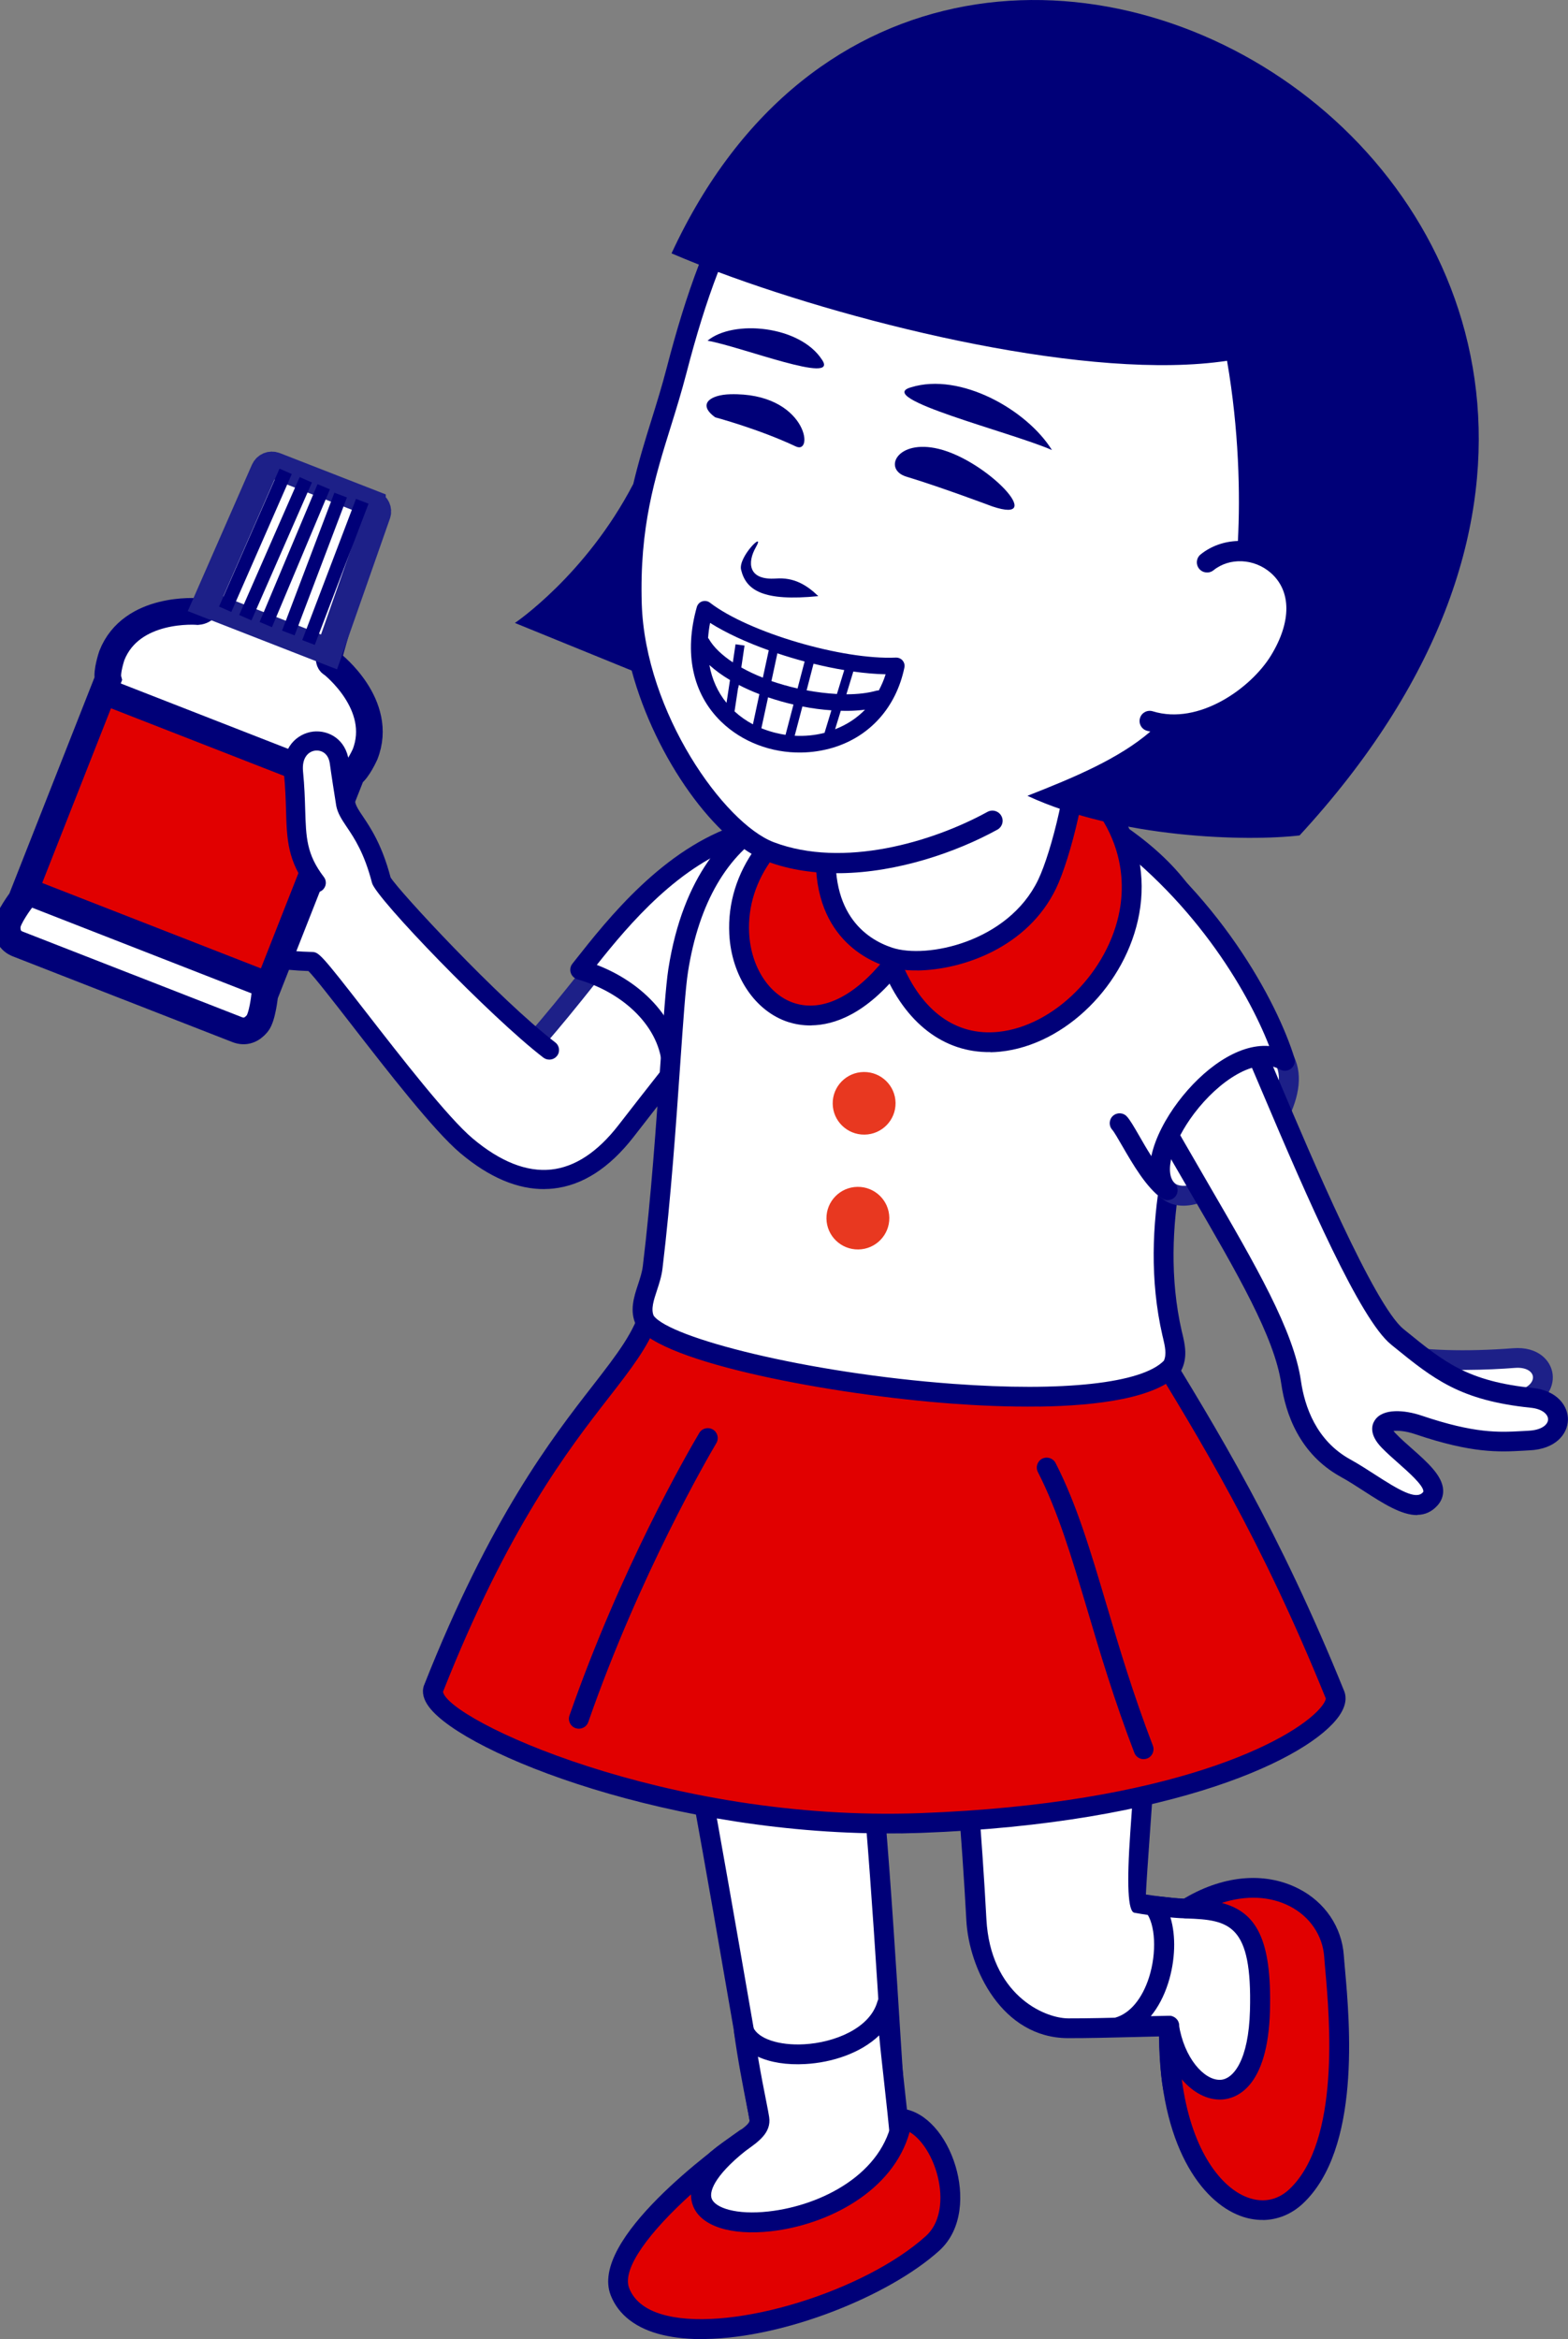
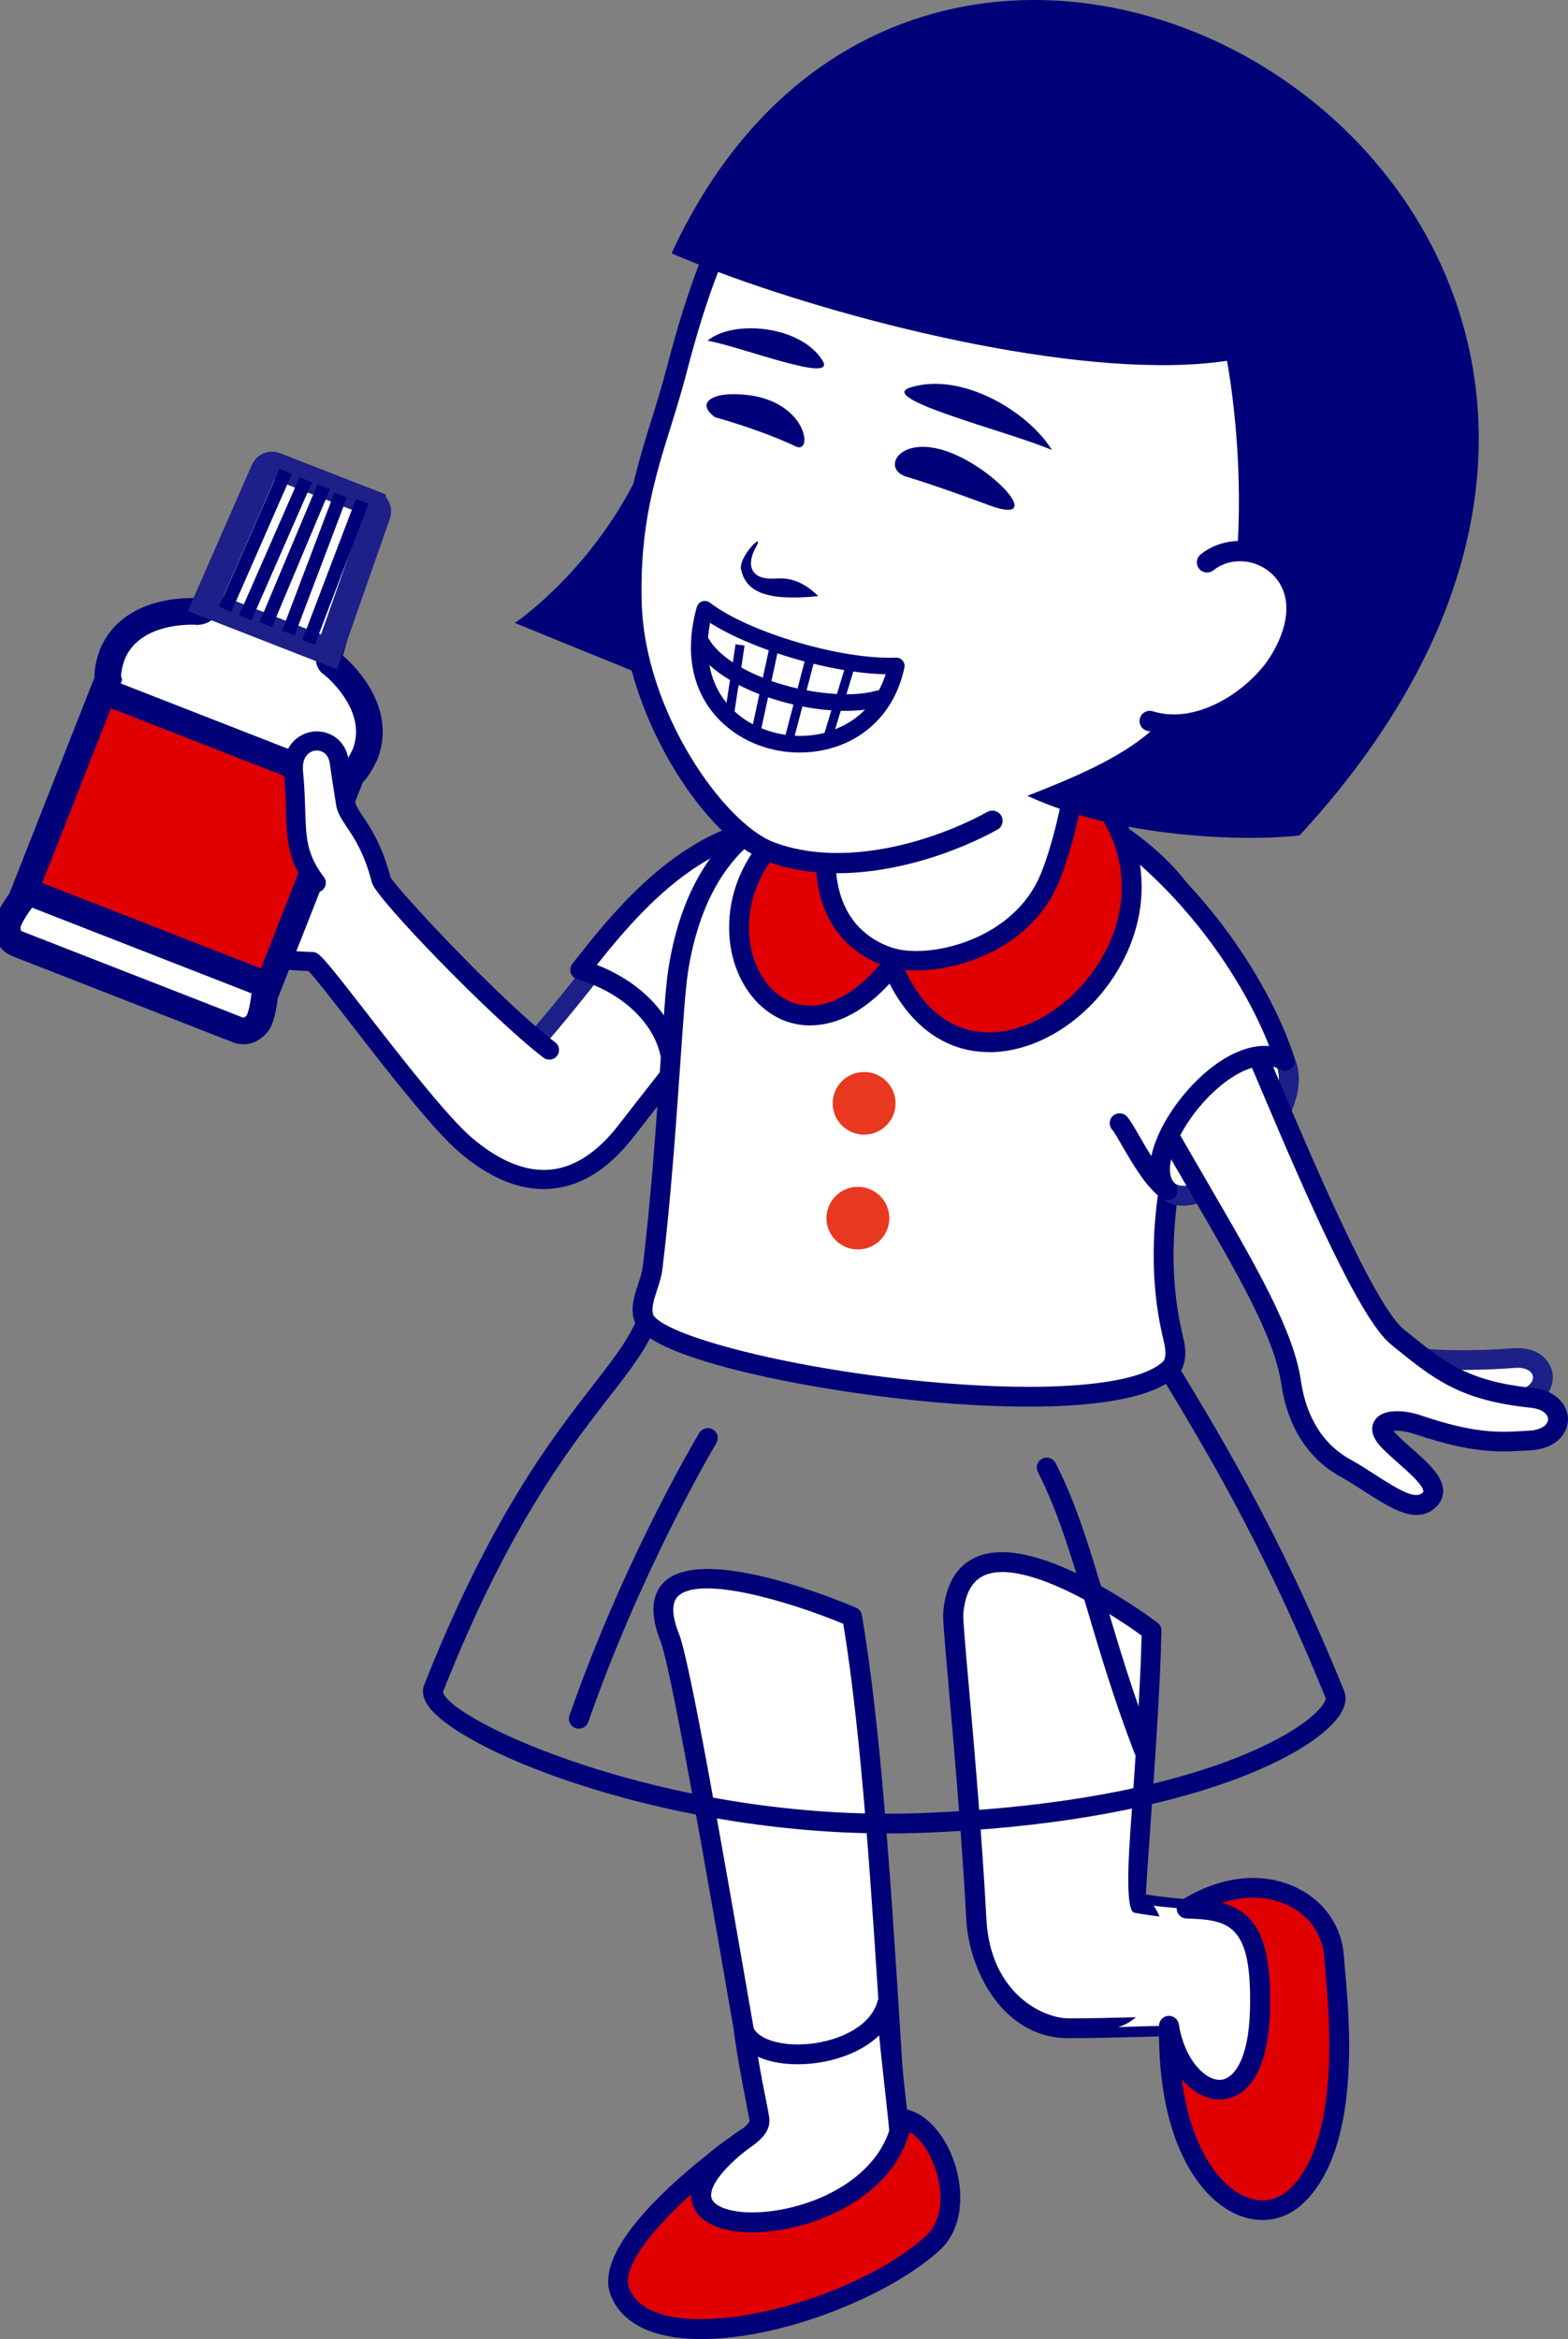
<svg xmlns="http://www.w3.org/2000/svg" width="110" height="164" viewBox="0 0 110 164" fill="none">
  <rect x="0" y="0" width="110" height="164" fill="#808080" stroke="none" />
  <g clip-path="url(#clip0_8605_11)">
    <path d="M22.181 61.897C20.325 59.458 20.951 57.831 20.589 54.162C20.325 51.498 23.493 51.224 23.806 53.442C23.919 54.253 24.162 55.784 24.254 56.353C24.47 57.465 25.851 58.207 26.763 61.741C26.925 62.364 34.449 70.475 38.539 73.618L37.676 72.844C39.846 70.389 43.024 66.243 43.024 66.243L49.231 72.613C49.231 72.613 48.319 73.634 43.92 79.301C39.522 84.968 35.015 82.255 32.732 80.338C29.689 77.775 22.386 67.43 21.868 67.419C18.123 67.322 17.222 66.597 15.802 64.873L20.778 59.544L22.187 61.897H22.181Z" fill="white" />
    <path d="M38.237 83.367C36.31 83.394 34.319 82.551 32.295 80.848C30.449 79.296 27.227 75.149 24.642 71.818C23.439 70.271 22.09 68.531 21.636 68.08C17.848 67.956 16.779 67.124 15.273 65.292C15.036 65.007 15.079 64.583 15.37 64.346C15.656 64.11 16.083 64.153 16.32 64.443C17.572 65.974 18.279 66.651 21.879 66.742C22.37 66.753 22.505 66.876 25.706 70.996C28.118 74.101 31.426 78.361 33.164 79.822C35.096 81.444 36.947 82.18 38.669 81.997C40.331 81.82 41.918 80.778 43.386 78.887C47.746 73.269 48.686 72.205 48.723 72.167C48.972 71.894 49.398 71.867 49.673 72.114C49.954 72.361 49.975 72.785 49.727 73.059C49.716 73.07 48.75 74.166 44.449 79.709C42.749 81.895 40.855 83.115 38.809 83.33C38.62 83.351 38.426 83.362 38.232 83.362L38.237 83.367Z" fill="#000078" />
    <path d="M23.293 46.545C23.293 46.545 26.979 49.408 25.608 52.889C25.608 52.889 25.112 53.99 24.675 54.275L18.571 69.766C18.571 69.766 18.414 71.324 18.042 71.764C17.675 72.205 17.205 72.409 16.639 72.189C16.142 71.996 10.427 69.766 9.083 69.24C8.905 69.17 8.802 69.132 8.802 69.132C7.459 68.606 1.743 66.377 1.247 66.183C0.685 65.963 0.475 65.496 0.507 64.921C0.54 64.352 1.484 63.1 1.484 63.1L7.588 47.608C7.459 47.103 7.847 45.959 7.847 45.959C9.218 42.479 13.876 42.876 13.876 42.876C14.415 42.828 14.512 42.414 14.512 42.414C14.815 41.818 15.624 40.255 15.624 40.255L16.353 39.889L18.425 35.13L19.164 34.577L19.299 34.239L19.353 33.61L22.397 34.797L22.564 34.862L25.608 36.049L25.22 36.543L25.085 36.881L25.247 37.789L23.514 42.683L23.8 43.44C23.8 43.44 23.331 45.132 23.142 45.771C23.142 45.771 22.953 46.411 23.293 46.545Z" fill="white" />
    <path d="M24.358 55.125L7.285 48.462L1.775 62.45L18.848 69.112L24.358 55.125Z" fill="#E10000" />
    <path d="M18.846 69.111L1.77 62.445" stroke="#000078" stroke-width="1.87" stroke-miterlimit="10" />
    <path d="M7.28 48.457L24.356 55.123" stroke="#000078" stroke-width="1.87" stroke-miterlimit="10" />
    <path d="M23.293 46.545C23.293 46.545 26.979 49.408 25.608 52.889C25.608 52.889 25.112 53.99 24.675 54.275L18.571 69.766C18.571 69.766 18.414 71.324 18.042 71.764C17.675 72.205 17.205 72.409 16.639 72.189C16.142 71.996 10.427 69.766 9.083 69.24C8.905 69.17 8.802 69.132 8.802 69.132C7.459 68.606 1.743 66.377 1.247 66.183C0.685 65.963 0.475 65.496 0.507 64.921C0.54 64.352 1.484 63.1 1.484 63.1L7.588 47.608C7.459 47.103 7.847 45.959 7.847 45.959C9.218 42.479 13.876 42.876 13.876 42.876C14.415 42.828 14.512 42.414 14.512 42.414C14.815 41.818 15.624 40.255 15.624 40.255L16.353 39.889L18.425 35.13L19.164 34.577L19.299 34.239L19.353 33.61L22.397 34.797L22.564 34.862L25.608 36.049L25.22 36.543L25.085 36.881L25.247 37.789L23.514 42.683L23.8 43.44C23.8 43.44 23.331 45.132 23.142 45.771C23.142 45.771 22.953 46.411 23.293 46.545Z" stroke="#000078" stroke-width="1.87" stroke-miterlimit="10" />
    <path d="M37.67 72.844C39.84 70.389 43.019 66.242 43.019 66.242L37.67 72.844Z" fill="white" />
    <path d="M37.676 73.516C37.514 73.516 37.352 73.462 37.223 73.349C36.942 73.102 36.915 72.678 37.163 72.404C39.29 69.997 42.452 65.877 42.485 65.834C42.711 65.539 43.132 65.485 43.429 65.705C43.726 65.931 43.78 66.35 43.559 66.645C43.526 66.688 40.337 70.841 38.178 73.285C38.048 73.435 37.865 73.51 37.681 73.51L37.676 73.516Z" fill="#1D2088" />
    <path d="M52.048 58.448C46.818 60.13 43.003 65.082 40.704 67.994C44.298 69.041 47.234 71.877 47.142 75.17" fill="white" />
    <path d="M47.153 75.863C47.153 75.863 47.131 75.863 47.126 75.863C46.743 75.852 46.435 75.535 46.446 75.148C46.521 72.366 44.082 69.696 40.509 68.66C40.288 68.595 40.11 68.423 40.04 68.203C39.97 67.983 40.013 67.741 40.158 67.564L40.331 67.344C42.652 64.405 46.532 59.49 51.837 57.788C52.204 57.669 52.598 57.868 52.717 58.233C52.836 58.599 52.636 58.991 52.269 59.109C47.676 60.581 44.125 64.808 41.869 67.65C45.518 69.052 47.935 72.044 47.844 75.186C47.833 75.562 47.531 75.858 47.158 75.863H47.153Z" fill="#000078" />
    <path d="M66.868 113.12C66.792 114.007 67.98 125.024 68.487 134.58C68.633 137.282 70.511 142.181 74.925 142.197C77.181 142.207 80.625 142.073 83.377 142.036C84.958 142.014 86.809 148.857 87.398 149.088C88.941 149.685 92.374 145.882 92.044 144.485L88.445 136.159C86.987 133.629 86.173 133.978 84.035 133.892C82.627 133.833 80.921 133.64 79.696 133.409C79.54 133.377 80.652 120.968 80.781 114.318C80.781 114.318 67.618 104.359 66.862 113.115L66.868 113.12Z" fill="white" />
    <path d="M87.786 149.851C87.565 149.851 87.349 149.819 87.144 149.738C86.669 149.556 86.437 149.013 85.698 147.171C85.19 145.903 84.003 142.927 83.355 142.734C82.244 142.75 80.986 142.782 79.745 142.814C77.948 142.857 76.253 142.9 74.92 142.895C70.3 142.879 67.969 138.044 67.791 134.617C67.488 128.95 66.938 122.655 66.571 118.492C66.269 115.016 66.134 113.469 66.166 113.061C66.339 111.084 67.111 109.774 68.471 109.172C70.263 108.382 72.977 108.936 76.528 110.816C79.076 112.164 81.116 113.7 81.202 113.765C81.38 113.899 81.483 114.109 81.477 114.329C81.402 118.293 80.981 124.186 80.673 128.494C80.544 130.282 80.425 131.996 80.387 132.823C81.531 133.006 82.913 133.151 84.057 133.194C84.321 133.205 84.57 133.21 84.796 133.21C86.621 133.237 87.635 133.366 89.044 135.804C89.055 135.826 89.071 135.853 89.082 135.874L92.681 144.2C92.698 144.238 92.708 144.275 92.719 144.313C93.037 145.645 91.44 147.611 90.29 148.605C89.605 149.196 88.677 149.824 87.786 149.835V149.851ZM83.237 141.348C83.28 141.348 83.323 141.348 83.372 141.348C84.759 141.332 85.708 143.437 86.998 146.66C87.268 147.332 87.592 148.148 87.775 148.465C88.051 148.465 88.617 148.24 89.384 147.579C90.695 146.446 91.402 145.097 91.375 144.694L87.824 136.481C86.761 134.65 86.297 134.639 84.786 134.617C84.548 134.617 84.289 134.612 84.014 134.596C82.611 134.537 80.867 134.343 79.578 134.102C79.128 134.016 79.034 132.12 79.297 128.413C79.594 124.25 79.993 118.594 80.09 114.673C77.683 112.911 71.763 109.258 69.054 110.451C68.185 110.837 67.699 111.729 67.575 113.185C67.553 113.512 67.748 115.768 67.98 118.374C68.347 122.547 68.897 128.859 69.199 134.548C69.48 139.79 73.188 141.498 74.942 141.509C76.253 141.514 77.937 141.471 79.723 141.429C80.921 141.396 82.136 141.369 83.247 141.353L83.237 141.348Z" fill="#000078" />
    <path d="M82.012 142.025C80.684 142.046 79.837 142.073 78.433 142.121C81.585 141.224 82.46 135.52 80.921 133.613C81.952 133.71 83.447 133.957 84.624 133.683C88.779 132.71 88.121 132.893 89.578 135.423L91.111 146.467C91.445 147.864 84.165 147.853 82.621 147.257C82.033 147.026 82.006 142.025 82.006 142.025H82.012Z" fill="white" />
-     <path d="M86.809 148.336C84.926 148.363 83.058 148.17 82.373 147.901C82.006 147.756 81.402 147.525 81.321 142.729C80.365 142.75 79.594 142.777 78.46 142.815C78.104 142.836 77.802 142.578 77.748 142.229C77.694 141.88 77.904 141.547 78.245 141.455C79.27 141.165 80.128 140.134 80.608 138.635C81.159 136.906 81.062 134.891 80.382 134.048C80.204 133.833 80.177 133.532 80.311 133.285C80.446 133.038 80.711 132.893 80.992 132.925C81.17 132.942 81.359 132.963 81.558 132.984C82.47 133.087 83.609 133.21 84.472 133.006C88.029 132.173 88.574 132.044 89.697 134.177C89.832 134.435 89.994 134.736 90.188 135.079C90.231 135.155 90.263 135.241 90.274 135.332L91.802 146.349C91.882 146.741 91.737 147.133 91.402 147.423C90.668 148.057 88.731 148.31 86.809 148.336ZM83.064 146.671C84.678 147.139 89.513 146.983 90.409 146.435L88.914 135.654C88.736 135.343 88.59 135.069 88.466 134.822C88.04 134.021 87.943 133.882 87.749 133.844C87.322 133.763 86.318 134 84.796 134.354C83.938 134.553 82.978 134.515 82.109 134.429C82.503 135.719 82.46 137.432 81.947 139.049C81.655 139.957 81.245 140.736 80.733 141.353C81.132 141.343 81.542 141.337 82.011 141.327C82.184 141.321 82.379 141.396 82.513 141.525C82.648 141.654 82.724 141.832 82.724 142.02C82.735 143.846 82.875 146.037 83.075 146.671H83.064Z" fill="#000078" />
    <path d="M82.011 142.025C82.81 147.208 88.18 149.147 88.396 140.956C88.563 134.596 86.707 133.919 83.258 133.806C88.439 130.599 93.313 133.188 93.588 137.142C93.777 139.817 95.175 150.007 90.927 153.987C87.813 156.909 81.839 153.251 82.011 142.019V142.025Z" fill="#E10000" />
    <path d="M88.623 155.642C88.007 155.652 87.371 155.524 86.75 155.25C84.041 154.062 81.191 149.959 81.31 142.014C81.315 141.654 81.596 141.359 81.958 141.332C82.319 141.31 82.638 141.563 82.697 141.917C83.064 144.292 84.467 145.833 85.573 145.817C85.595 145.817 85.611 145.817 85.627 145.817C86.523 145.763 87.597 144.453 87.689 140.94C87.846 134.934 86.27 134.601 83.226 134.504C82.918 134.494 82.654 134.284 82.573 133.989C82.492 133.693 82.616 133.382 82.88 133.221C85.692 131.48 88.682 131.185 91.089 132.41C92.946 133.35 94.133 135.106 94.273 137.099C94.29 137.351 94.322 137.674 94.354 138.05C94.689 141.826 95.482 150.668 91.397 154.498C90.603 155.239 89.632 155.631 88.612 155.647L88.623 155.642ZM82.907 145.79C83.539 150.619 85.536 153.203 87.317 153.982C88.466 154.487 89.578 154.31 90.452 153.488C94.041 150.114 93.269 141.439 92.978 138.168C92.946 137.781 92.913 137.453 92.897 137.19C92.789 135.686 91.882 134.359 90.469 133.64C89.076 132.931 87.414 132.866 85.714 133.414C88.115 134.059 89.227 135.928 89.092 140.972C88.947 146.413 86.691 147.138 85.725 147.198C84.705 147.251 83.706 146.719 82.907 145.785V145.79Z" fill="#000078" />
    <path d="M46.986 114.802C48.011 117.391 52.194 142.616 53.359 149.029C53.624 150.48 50.564 154.739 50.154 155.142C49.08 156.195 48.302 157.108 49.598 157.527L55.777 159.257C58.427 160.111 63.354 155.04 63.182 152.945C62.372 143.169 61.66 124.197 59.787 113.362C59.787 113.362 43.693 106.465 46.991 114.812L46.986 114.802Z" fill="white" />
    <path d="M56.463 160.041C56.155 160.041 55.853 160.004 55.556 159.912L49.403 158.193C48.74 157.979 48.362 157.629 48.248 157.151C48.049 156.308 48.767 155.518 49.657 154.643C50.218 154.079 52.847 150.136 52.669 149.148C52.393 147.638 51.951 145.087 51.427 142.036C49.808 132.662 47.093 116.966 46.333 115.054C45.593 113.185 45.685 111.788 46.602 110.907C49.36 108.248 58.967 112.25 60.051 112.717C60.267 112.809 60.424 113.008 60.462 113.239C61.806 121.011 62.561 133.011 63.166 142.653C63.408 146.478 63.635 150.093 63.862 152.886C63.997 154.487 62.086 156.91 60.219 158.381C59.377 159.047 57.887 160.03 56.452 160.047L56.463 160.041ZM49.641 156.797C49.679 156.818 49.733 156.84 49.814 156.867L55.961 158.586C56.754 158.843 58.011 158.355 59.361 157.291C61.228 155.819 62.545 153.81 62.48 152.999C62.248 150.195 62.021 146.575 61.779 142.739C61.185 133.285 60.446 121.559 59.156 113.846C55.34 112.261 49.107 110.424 47.574 111.906C47.099 112.363 47.12 113.255 47.633 114.549C48.378 116.44 50.504 128.521 52.803 141.805C53.332 144.856 53.77 147.402 54.045 148.906C54.395 150.829 50.85 155.427 50.639 155.636C49.959 156.303 49.716 156.636 49.641 156.797Z" fill="#000078" />
    <path d="M53.273 148.535C53.17 147.874 52.566 145.162 52.188 142.379C53.278 145.076 61.109 144.49 62.227 140.526C62.297 143.561 63.522 151.205 63.187 152.945C62.793 155.013 58.88 161.207 56.23 160.347L48.016 157.785C46.716 157.366 49.182 152.338 50.332 151.371C51.886 150.066 53.429 149.55 53.268 148.53L53.273 148.535Z" fill="white" />
    <path d="M56.797 161.121C56.533 161.121 56.274 161.083 56.02 161.003L47.811 158.446C47.558 158.365 47.12 158.129 46.991 157.468C46.651 155.749 48.81 151.742 49.884 150.84C50.407 150.399 50.925 150.05 51.379 149.738C52.021 149.303 52.625 148.895 52.582 148.632C52.555 148.444 52.485 148.095 52.388 147.622C52.156 146.44 51.762 144.464 51.492 142.465C51.444 142.116 51.665 141.794 52.005 141.703C52.345 141.611 52.701 141.788 52.831 142.116C53.16 142.922 54.628 143.427 56.414 143.325C58.513 143.212 61.018 142.224 61.552 140.333C61.644 140 61.967 139.79 62.307 139.833C62.648 139.876 62.912 140.161 62.917 140.505C62.944 141.735 63.182 143.83 63.403 145.86C63.754 148.992 64.078 151.952 63.867 153.069C63.543 154.745 61.061 159.069 58.508 160.573C57.904 160.927 57.331 161.11 56.786 161.115L56.797 161.121ZM48.351 157.162L56.446 159.687C56.813 159.805 57.272 159.703 57.806 159.386C59.927 158.134 62.227 154.267 62.507 152.816C62.68 151.903 62.334 148.777 62.027 146.016C61.897 144.845 61.768 143.706 61.676 142.702C60.375 143.953 58.352 144.609 56.495 144.711C55.189 144.786 54.045 144.598 53.17 144.195C53.381 145.441 53.602 146.575 53.759 147.353C53.856 147.853 53.931 148.224 53.958 148.422C54.131 149.545 53.176 150.195 52.161 150.883C51.735 151.173 51.255 151.5 50.78 151.898C49.814 152.709 48.173 156.292 48.34 157.157L48.351 157.162Z" fill="#000078" />
    <path d="M52.28 149.937C41.616 157.989 61.8 157.995 63.3 148.546C66.02 148.976 68.12 154.852 65.405 157.291C59.89 162.249 45.577 166.052 43.483 160.664C42.344 157.737 48.928 152.279 52.275 149.937H52.28Z" fill="#E10000" />
    <path d="M49.463 163.995C48.394 164.011 47.385 163.919 46.484 163.705C44.638 163.269 43.38 162.303 42.841 160.917C41.324 157.022 50.105 150.614 51.881 149.368C52.194 149.148 52.62 149.217 52.847 149.524C53.073 149.83 53.008 150.259 52.706 150.485C50.305 152.301 49.7 153.574 49.932 154.159C50.186 154.793 51.643 155.303 53.921 155.046C57.672 154.627 61.989 152.376 62.615 148.433C62.642 148.25 62.745 148.089 62.896 147.982C63.047 147.874 63.23 147.832 63.414 147.858C64.957 148.1 66.382 149.685 67.04 151.892C67.596 153.746 67.58 156.276 65.88 157.807C62.372 160.965 55.054 163.914 49.463 163.989V163.995ZM48.48 153.842C45.626 156.421 43.602 159.037 44.136 160.417C44.508 161.373 45.404 162.029 46.802 162.356C51.481 163.463 60.64 160.648 64.941 156.781C66.161 155.685 66.134 153.74 65.702 152.295C65.314 150.995 64.59 149.937 63.813 149.475C62.664 153.633 58.076 155.991 54.072 156.437C51.276 156.748 49.193 156.077 48.632 154.686C48.524 154.417 48.47 154.138 48.475 153.842H48.48Z" fill="#000078" />
-     <path d="M93.669 118.852C87.991 104.853 82.713 97.403 77.834 89.174C67.726 97.215 54.838 96.56 45.685 91.688C44.346 96.887 37.827 99.611 30.401 118.406C29.624 120.834 46.171 128.483 64.601 127.806C85.606 127.033 94.338 120.77 93.669 118.852Z" fill="#E10000" />
    <path d="M63.198 128.537C47.234 128.762 32.608 122.966 30.115 119.7C29.71 119.169 29.581 118.664 29.732 118.196C34.384 106.411 38.718 100.83 41.589 97.14C43.294 94.943 44.53 93.353 45.005 91.516C45.059 91.306 45.205 91.14 45.399 91.054C45.593 90.968 45.82 90.979 46.009 91.075C53.834 95.244 66.749 97.102 77.392 88.631C77.548 88.508 77.753 88.454 77.953 88.492C78.153 88.529 78.326 88.647 78.428 88.819C79.378 90.42 80.322 91.962 81.321 93.589C85.449 100.314 89.718 107.271 94.311 118.594C94.311 118.605 94.322 118.615 94.322 118.626C94.441 118.965 94.473 119.529 93.96 120.281C91.936 123.23 82.449 127.849 64.623 128.505C64.148 128.521 63.667 128.531 63.198 128.542V128.537ZM31.075 118.599C31.367 120.544 46.7 127.779 64.579 127.119C82.233 126.469 90.63 122.032 92.6 119.776C92.94 119.389 93.01 119.147 93.01 119.083C88.466 107.888 84.235 100.991 80.139 94.32C79.275 92.918 78.455 91.58 77.64 90.21C66.927 98.284 54.201 96.694 46.106 92.687C45.464 94.438 44.271 95.974 42.7 97.994C39.883 101.614 35.636 107.088 31.081 118.605L31.075 118.599Z" fill="#000078" />
    <path d="M40.617 121.199C40.536 121.199 40.455 121.188 40.38 121.162C40.018 121.038 39.824 120.641 39.948 120.281C43.532 110.01 48.162 101.974 49.053 100.47C49.247 100.137 49.679 100.03 50.008 100.223C50.337 100.416 50.45 100.841 50.256 101.174C49.716 102.087 44.881 110.37 41.27 120.732C41.173 121.017 40.909 121.194 40.623 121.199H40.617Z" fill="#000078" />
    <path d="M80.241 123.337C79.955 123.337 79.686 123.17 79.578 122.891C78.169 119.217 77.165 115.854 76.285 112.884C75.179 109.172 74.224 105.965 72.81 103.204C72.637 102.861 72.772 102.447 73.112 102.27C73.457 102.098 73.873 102.232 74.051 102.57C75.525 105.444 76.496 108.71 77.618 112.486C78.493 115.43 79.486 118.766 80.878 122.392C81.013 122.752 80.835 123.149 80.474 123.289C80.392 123.321 80.317 123.332 80.236 123.332L80.241 123.337Z" fill="#000078" />
    <path d="M63.273 57.224C56.571 54.527 49.236 57.476 47.579 68.031C47.158 70.701 46.807 80.402 45.788 88.841C45.62 90.21 44.697 91.473 45.248 92.595C47.585 96.157 77.888 100.658 82.228 95.802C82.632 95.045 82.395 94.234 82.228 93.503C80.495 86.01 82.983 78.511 83.971 75.659C87.096 66.651 83.739 60.973 75.228 56.52" fill="white" />
    <path d="M72.896 98.612C70.683 98.644 68.492 98.536 66.76 98.407C58.594 97.806 46.376 95.582 44.665 92.972C44.649 92.945 44.633 92.923 44.622 92.896C44.147 91.924 44.471 90.925 44.762 90.049C44.902 89.62 45.048 89.179 45.097 88.76C45.685 83.91 46.041 78.699 46.333 74.515C46.543 71.48 46.71 69.084 46.888 67.929C47.93 61.295 51.001 58.292 53.392 56.944C56.349 55.274 59.954 55.15 63.532 56.59C63.889 56.735 64.061 57.138 63.916 57.492C63.77 57.847 63.365 58.019 63.009 57.873C59.83 56.595 56.657 56.692 54.077 58.147C51.028 59.866 49.02 63.32 48.265 68.139C48.092 69.24 47.93 71.609 47.72 74.606C47.428 78.807 47.066 84.033 46.478 88.921C46.413 89.48 46.246 89.985 46.084 90.479C45.852 91.177 45.658 91.784 45.858 92.246C46.996 93.799 56.538 96.259 66.868 97.022C74.602 97.591 80.106 96.984 81.65 95.399C81.855 94.938 81.725 94.384 81.591 93.809L81.553 93.654C79.729 85.768 82.433 77.985 83.318 75.428C86.178 67.177 83.663 61.709 74.909 57.132C74.569 56.955 74.44 56.536 74.618 56.198C74.796 55.859 75.217 55.73 75.557 55.907C84.926 60.806 87.727 66.968 84.635 75.884C83.782 78.35 81.18 85.854 82.907 93.347L82.945 93.498C83.123 94.25 83.345 95.19 82.848 96.125C82.821 96.173 82.789 96.221 82.751 96.264C81.175 98.026 76.987 98.558 72.896 98.617V98.612Z" fill="#000078" />
    <path d="M81.92 83.453C84.429 85.612 91.942 78.011 90.15 74.38C88.353 70.749 77.354 80.203 81.92 83.453Z" fill="white" />
    <path d="M83.064 84.533C82.46 84.543 81.925 84.366 81.488 84.006C80.285 83.136 79.858 81.793 80.279 80.219C81.121 77.082 85.439 73.177 88.38 72.892C89.492 72.785 90.339 73.204 90.771 74.08C92.163 76.894 89.092 81.068 86.572 83.002C85.271 84.001 84.062 84.517 83.059 84.533H83.064ZM88.698 74.262C88.644 74.262 88.585 74.262 88.52 74.273C86.313 74.488 82.379 77.786 81.628 80.579C81.353 81.605 81.58 82.363 82.325 82.894C82.341 82.905 82.357 82.921 82.373 82.932C82.951 83.426 84.262 83.023 85.719 81.906C88.24 79.967 90.398 76.475 89.519 74.692C89.454 74.558 89.303 74.251 88.693 74.262H88.698Z" fill="#1D2088" />
    <path d="M93.108 92.445C94.101 94.862 99.379 95.749 106.211 95.222C108.71 95.029 109.034 97.763 106.395 98.214C104.603 98.52 100.388 98.671 96.011 97.774" fill="white" />
    <path d="M103.27 99.144C101.257 99.17 98.65 99.02 95.871 98.451C95.493 98.375 95.25 98.005 95.331 97.629C95.407 97.253 95.774 97.016 96.157 97.086C100.388 97.956 104.528 97.822 106.282 97.521C107.215 97.36 107.588 96.882 107.539 96.506C107.496 96.173 107.086 95.84 106.271 95.904C102.633 96.184 94.004 96.431 92.471 92.698C92.325 92.343 92.498 91.935 92.854 91.795C93.21 91.65 93.62 91.822 93.761 92.177C94.559 94.121 99.427 95.045 106.163 94.524C107.884 94.395 108.802 95.373 108.921 96.34C109.045 97.349 108.349 98.579 106.514 98.891C105.85 99.004 104.716 99.117 103.275 99.138L103.27 99.144Z" fill="#1D2088" />
    <path d="M87.689 72.839C88.817 75.127 95.191 91.435 98.024 93.734C100.863 96.033 102.601 97.521 107.458 98.015C109.951 98.273 109.941 100.884 107.264 101.007C105.45 101.088 103.734 101.34 99.508 99.911C97.771 99.326 96.13 99.67 97.425 101.013C98.818 102.458 101.311 104.021 100.323 105.106C99.109 106.438 96.767 104.246 94.376 102.92C91.634 101.399 90.825 98.66 90.571 96.925C89.913 92.37 85.493 85.945 80.522 76.996" fill="white" />
    <path d="M99.438 106.223C98.316 106.239 97.004 105.39 95.72 104.563C95.169 104.209 94.603 103.838 94.041 103.532C91.154 101.931 90.188 99.111 89.886 97.027C89.411 93.761 86.831 89.319 83.561 83.7C82.395 81.696 81.186 79.618 79.918 77.335C79.729 77.002 79.853 76.577 80.193 76.389C80.527 76.207 80.954 76.325 81.143 76.663C82.406 78.935 83.609 81.004 84.769 83.002C88.115 88.755 90.76 93.299 91.267 96.828C91.526 98.601 92.331 100.997 94.721 102.318C95.326 102.651 95.914 103.032 96.481 103.398C98.127 104.461 99.33 105.17 99.811 104.638C99.859 104.585 99.859 104.569 99.854 104.547C99.832 104.117 98.807 103.21 98.127 102.608C97.717 102.243 97.285 101.867 96.923 101.491C96.033 100.567 96.233 99.901 96.438 99.589C96.999 98.708 98.564 98.853 99.735 99.251C103.47 100.513 105.143 100.422 106.756 100.336L107.231 100.309C108.16 100.266 108.591 99.874 108.602 99.525C108.613 99.186 108.235 98.783 107.388 98.698C102.423 98.187 100.566 96.683 97.76 94.406L97.582 94.26C95.428 92.515 91.769 84.162 88.51 76.465C87.84 74.88 87.306 73.628 87.063 73.129C86.896 72.785 87.036 72.371 87.382 72.199C87.727 72.028 88.148 72.173 88.315 72.516C88.58 73.053 89.087 74.257 89.794 75.922C91.936 80.982 96.4 91.505 98.461 93.181L98.639 93.326C101.343 95.523 102.979 96.844 107.528 97.312C109.261 97.489 110.022 98.601 109.995 99.557C109.968 100.556 109.12 101.604 107.296 101.684L106.832 101.711C105.164 101.802 103.27 101.904 99.282 100.551C98.602 100.32 98.057 100.287 97.76 100.325C97.798 100.379 97.852 100.443 97.927 100.518C98.251 100.857 98.661 101.217 99.05 101.561C100.151 102.533 101.187 103.457 101.241 104.461C101.262 104.864 101.122 105.245 100.836 105.557C100.42 106.014 99.946 106.202 99.433 106.207L99.438 106.223Z" fill="#000078" />
    <path d="M77.127 57.508C85.158 63.036 89.087 70.927 90.15 74.386C86.173 72.157 79.432 81.025 81.92 83.458C80.527 82.561 79.108 79.387 78.547 78.753" fill="white" />
    <path d="M81.931 84.146C81.796 84.146 81.661 84.114 81.542 84.033C80.457 83.335 79.454 81.594 78.719 80.327C78.444 79.849 78.158 79.355 78.023 79.204C77.77 78.919 77.797 78.479 78.083 78.227C78.374 77.974 78.811 78.001 79.065 78.291C79.291 78.543 79.556 79.005 79.923 79.639C80.166 80.064 80.457 80.569 80.77 81.057C81.04 79.763 81.801 78.371 82.654 77.243C84.349 74.998 86.809 73.156 89.038 73.338C87.506 69.406 83.625 62.821 76.723 58.078C76.404 57.857 76.329 57.428 76.544 57.111C76.766 56.794 77.198 56.719 77.516 56.934C85.525 62.445 89.637 70.368 90.809 74.176C90.889 74.445 90.803 74.74 90.576 74.918C90.355 75.095 90.048 75.122 89.799 74.982C88.088 74.026 85.476 75.815 83.771 78.071C82.233 80.112 81.645 82.207 82.406 82.953C82.659 83.201 82.686 83.603 82.46 83.883C82.325 84.049 82.125 84.141 81.925 84.141L81.931 84.146Z" fill="#000078" />
    <path d="M62.588 67.688C68.913 83.131 91.262 61.435 71.234 51.487L62.588 67.688Z" fill="#E10000" />
    <path d="M69.485 73.763C66.215 73.811 63.489 71.722 61.94 67.951C61.795 67.596 61.967 67.193 62.324 67.048C62.68 66.903 63.085 67.075 63.23 67.43C64.655 70.905 67.073 72.651 70.036 72.345C73.943 71.942 77.764 68.117 78.547 63.825C79.043 61.113 78.709 55.977 70.921 52.11C70.576 51.938 70.435 51.524 70.608 51.181C70.781 50.837 71.196 50.697 71.541 50.869C77.824 53.99 80.878 58.803 79.918 64.078C79.016 69.02 74.742 73.258 70.181 73.731C69.95 73.757 69.712 73.768 69.485 73.773V73.763Z" fill="#000078" />
    <path d="M62.588 67.687C53.964 78.42 45.253 61.698 59.118 55.612L62.588 67.687Z" fill="#E10000" />
    <path d="M56.921 71.893C56.274 71.904 55.729 71.791 55.302 71.657C52.981 70.91 51.314 68.439 51.163 65.501C50.936 61.123 53.802 57.186 58.837 54.978C59.188 54.822 59.604 54.978 59.755 55.333C59.911 55.682 59.755 56.096 59.398 56.246C54.914 58.212 52.355 61.644 52.555 65.426C52.679 67.79 53.953 69.761 55.729 70.33C57.693 70.959 59.938 69.868 62.043 67.247C62.286 66.946 62.723 66.898 63.025 67.14C63.327 67.381 63.376 67.816 63.133 68.117C60.737 71.098 58.53 71.867 56.921 71.888V71.893Z" fill="#000078" />
    <path d="M58.006 53.351C58.146 55.44 58.352 56.45 58.092 58.158C57.245 63.729 59.739 66.221 62.361 67.091C64.984 67.962 71.169 66.721 73.457 61.988C74.424 59.99 75.8 54.516 75.616 51.557" fill="white" />
    <path d="M64.358 68.037C63.489 68.047 62.723 67.945 62.14 67.752C60.364 67.161 56.344 65.034 57.407 58.056C57.596 56.826 57.526 55.983 57.418 54.715C57.385 54.318 57.348 53.888 57.315 53.399C57.288 53.018 57.58 52.685 57.963 52.663C58.346 52.631 58.681 52.926 58.702 53.308C58.735 53.791 58.773 54.21 58.805 54.602C58.918 55.924 58.999 56.874 58.783 58.271C57.909 63.992 60.785 65.845 62.583 66.441C64.995 67.247 70.721 66.055 72.826 61.693C73.776 59.721 75.093 54.42 74.92 51.605C74.898 51.224 75.19 50.891 75.573 50.869C75.967 50.853 76.291 51.138 76.312 51.519C76.507 54.635 75.093 60.205 74.084 62.294C72.087 66.425 67.537 67.994 64.358 68.042V68.037Z" fill="#000078" />
    <path d="M62.826 77.324C62.842 78.533 61.87 79.532 60.651 79.548C59.436 79.564 58.432 78.597 58.416 77.383C58.4 76.175 59.371 75.175 60.591 75.159C61.806 75.143 62.809 76.11 62.826 77.324Z" fill="#E83820" />
    <path d="M62.388 85.376C62.405 86.585 61.433 87.584 60.213 87.6C58.999 87.616 57.995 86.649 57.979 85.435C57.963 84.227 58.934 83.228 60.154 83.211C61.368 83.195 62.372 84.162 62.388 85.376Z" fill="#E83820" />
    <path d="M69.615 57.546C65.513 59.797 59.042 61.612 54.029 59.716C50.137 58.244 44.546 50.085 44.298 42.344C44.077 35.087 46.095 31.204 47.455 25.972C49.873 16.657 52.998 9.245 61.617 4.894C81.731 -5.269 103.621 14.52 95.795 35.539C91.181 47.952 88.876 50.735 82.001 51.24" fill="white" />
    <path d="M84.683 39.417C87.684 36.999 93.448 40.335 89.778 46.325C88.207 48.892 84.257 51.659 80.662 50.541" fill="white" />
    <path d="M47.11 17.764C47.714 18.022 48.356 18.285 49.031 18.553C48.178 20.772 47.45 23.178 46.77 25.794C46.441 27.067 46.063 28.281 45.696 29.458C45.248 30.892 44.8 32.348 44.427 33.927C41.097 40.33 36.122 43.676 36.122 43.676L44.314 47.012C45.998 53.243 50.267 59.055 53.78 60.382C55.416 61 57.18 61.242 58.967 61.22C62.987 61.166 67.094 59.748 69.966 58.169C70.311 57.981 70.441 57.546 70.246 57.202C70.057 56.858 69.62 56.729 69.269 56.923C65.394 59.05 59.145 60.887 54.288 59.05C50.812 57.734 45.264 49.961 45.021 42.328C44.859 36.978 45.928 33.529 47.066 29.882C47.439 28.69 47.817 27.459 48.157 26.154C48.821 23.592 49.538 21.234 50.375 19.069C60.521 22.856 76.593 26.729 86.081 25.295C86.917 30.129 87.014 34.695 86.842 37.929C85.903 37.956 84.98 38.267 84.23 38.869C83.922 39.116 83.874 39.567 84.122 39.873C84.37 40.179 84.823 40.228 85.131 39.981C86.259 39.073 87.981 39.148 89.141 40.158C90.603 41.431 90.609 43.596 89.162 45.959C87.765 48.242 84.106 50.869 80.873 49.87C80.495 49.752 80.09 49.961 79.977 50.337C79.858 50.713 80.069 51.116 80.447 51.229C80.533 51.256 80.614 51.272 80.7 51.293C78.477 53.2 75.379 54.5 72.076 55.795C78.525 58.787 87.479 59.007 91.17 58.572C130.562 15.825 66.533 -24.183 47.11 17.764Z" fill="#000078" />
    <path d="M55.826 31.3C53.214 30.07 50.175 29.259 50.175 29.259C48.891 28.335 49.83 27.68 51.217 27.642C56.565 27.497 57.159 31.929 55.826 31.3Z" fill="#000078" />
    <path d="M69.615 35.506C69.615 35.506 66.02 34.153 63.581 33.417C61.919 32.912 62.917 30.758 65.853 31.472C69.264 32.299 73.517 36.817 69.615 35.506Z" fill="#000078" />
    <path d="M57.402 41.791C56.576 40.996 55.691 40.47 54.428 40.561C52.453 40.695 52.426 39.417 53.025 38.369C53.732 37.129 51.773 39.035 51.989 39.943C52.339 41.394 53.543 42.178 57.402 41.796V41.791Z" fill="#000078" />
    <path d="M63.916 27.153C67.375 26.084 72.049 28.738 73.797 31.553C70.905 30.29 61.228 27.905 63.916 27.153Z" fill="#000078" />
    <path d="M57.661 25.214C56.106 22.819 51.433 22.389 49.636 23.887C51.967 24.29 58.907 27.019 57.661 25.214Z" fill="#000078" />
    <path d="M62.88 46.684C61.007 55.655 46.505 53.141 49.447 42.709C52.194 44.837 58.848 46.867 62.88 46.684Z" fill="white" />
    <path d="M63.322 46.309C63.203 46.174 63.031 46.099 62.852 46.104C59.075 46.276 52.496 44.332 49.803 42.253C49.652 42.135 49.447 42.103 49.263 42.162C49.08 42.221 48.939 42.371 48.885 42.554C47.973 45.782 48.578 48.634 50.585 50.59C52.059 52.024 54.12 52.792 56.209 52.76C56.959 52.749 57.715 52.636 58.449 52.416C61.045 51.626 62.869 49.58 63.446 46.803C63.484 46.626 63.435 46.443 63.317 46.309H63.322ZM61.649 48.409C61.6 48.409 61.547 48.409 61.498 48.42C60.893 48.592 60.165 48.677 59.377 48.677L59.863 47.082C60.661 47.195 61.422 47.259 62.129 47.275C62.005 47.678 61.838 48.054 61.649 48.409ZM51.778 48.21H51.8L51.827 48.022C52.285 48.258 52.766 48.473 53.273 48.667L52.82 50.783C52.35 50.536 51.918 50.23 51.53 49.875L51.783 48.21H51.778ZM53.877 48.887C54.46 49.086 55.059 49.258 55.664 49.397L55.108 51.519C54.525 51.433 53.953 51.277 53.413 51.057L53.883 48.887H53.877ZM54.12 47.743L54.536 45.804C55.162 46.013 55.804 46.206 56.446 46.378L55.95 48.269C55.329 48.13 54.709 47.952 54.115 47.748L54.12 47.743ZM57.072 46.534C57.796 46.711 58.519 46.862 59.226 46.98L58.713 48.656C58.028 48.618 57.31 48.532 56.587 48.398L57.072 46.534ZM53.931 45.594L53.516 47.512C52.976 47.297 52.469 47.061 52.005 46.797L52.231 45.261L51.6 45.17L51.411 46.438C50.666 45.943 50.067 45.39 49.722 44.788C49.711 44.767 49.689 44.751 49.673 44.729C49.7 44.386 49.743 44.031 49.814 43.671C50.915 44.369 52.355 45.03 53.931 45.594ZM49.765 46.626C50.181 47.002 50.666 47.356 51.211 47.678L50.968 49.279C50.348 48.522 49.949 47.625 49.765 46.626ZM55.75 51.583L56.29 49.532C56.975 49.666 57.661 49.757 58.325 49.8L57.844 51.379C57.159 51.557 56.452 51.621 55.75 51.583ZM58.584 51.132L58.983 49.832C59.156 49.832 59.334 49.843 59.506 49.838C59.917 49.832 60.311 49.805 60.683 49.757C60.105 50.353 59.404 50.81 58.589 51.127L58.584 51.132Z" fill="#000078" />
    <path d="M26.127 35.302L19.294 32.638C18.997 32.52 18.663 32.659 18.533 32.949L14.421 42.328L23.083 45.707L26.472 36.049C26.58 35.748 26.423 35.42 26.127 35.307V35.302Z" fill="white" stroke="#1D2088" stroke-width="1.87" stroke-miterlimit="10" />
    <path d="M20.039 33.046L15.797 42.715" stroke="#000078" stroke-width="0.94" stroke-miterlimit="10" />
    <path d="M21.453 33.637L17.211 43.306" stroke="#000078" stroke-width="0.94" stroke-miterlimit="10" />
    <path d="M22.71 34.126L18.646 43.789" stroke="#000078" stroke-width="0.94" stroke-miterlimit="10" />
    <path d="M23.898 34.711L20.228 44.38" stroke="#000078" stroke-width="0.94" stroke-miterlimit="10" />
    <path d="M25.414 35.146L21.642 45.046" stroke="#000078" stroke-width="0.94" stroke-miterlimit="10" />
    <path d="M22.181 61.897C20.325 59.458 20.951 57.83 20.589 54.161C20.325 51.497 23.493 51.223 23.806 53.442C23.919 54.253 24.162 55.784 24.254 56.353C24.47 57.465 25.851 58.206 26.763 61.741C26.925 62.364 34.449 70.475 38.539 73.617" fill="white" />
    <path d="M38.539 74.289C38.394 74.289 38.243 74.246 38.118 74.149C34.432 71.324 26.375 62.971 26.099 61.907C25.56 59.813 24.853 58.76 24.335 57.992C23.989 57.476 23.687 57.03 23.584 56.477L23.574 56.402C23.477 55.789 23.244 54.323 23.137 53.528C23.039 52.83 22.559 52.577 22.117 52.625C21.658 52.679 21.161 53.098 21.259 54.092C21.361 55.123 21.388 55.993 21.41 56.761C21.469 58.717 21.501 59.893 22.721 61.489C22.948 61.784 22.888 62.203 22.591 62.428C22.295 62.654 21.874 62.595 21.647 62.3C20.168 60.361 20.125 58.867 20.066 56.799C20.044 56.052 20.017 55.209 19.92 54.226C19.736 52.4 20.854 51.428 21.96 51.293C23.05 51.17 24.259 51.825 24.47 53.345C24.578 54.129 24.81 55.59 24.907 56.192C24.966 56.509 25.171 56.815 25.463 57.245C25.997 58.04 26.801 59.238 27.4 61.515C27.956 62.445 35.01 70.062 38.955 73.086C39.252 73.311 39.306 73.736 39.079 74.026C38.95 74.192 38.755 74.284 38.556 74.289H38.539Z" fill="#000078" />
  </g>
  <defs>
    <clipPath id="clip0_8605_11">
      <rect width="110" height="164" fill="white" />
    </clipPath>
  </defs>
</svg>